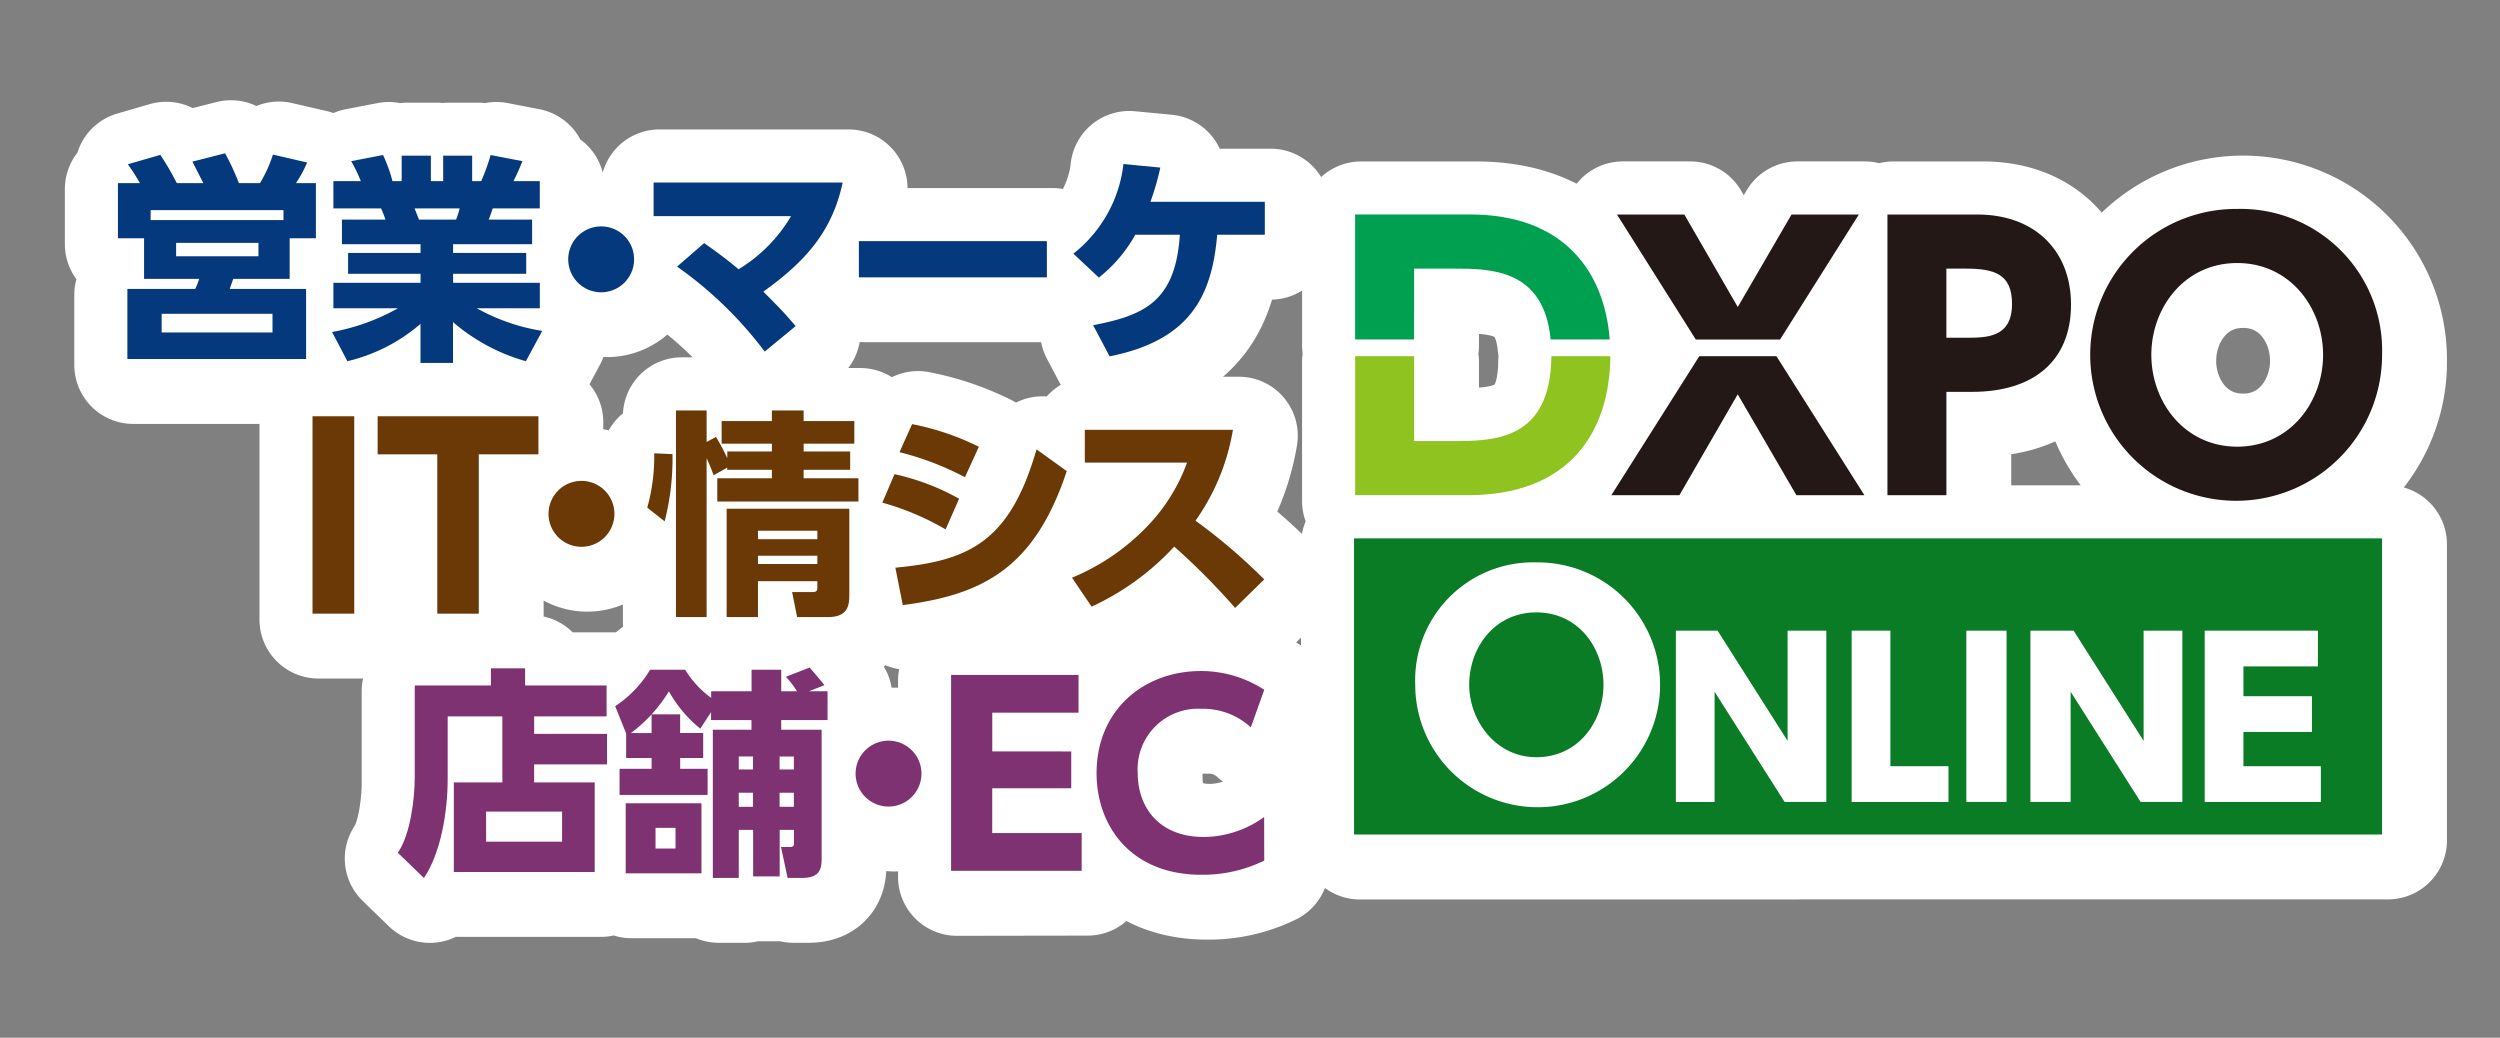
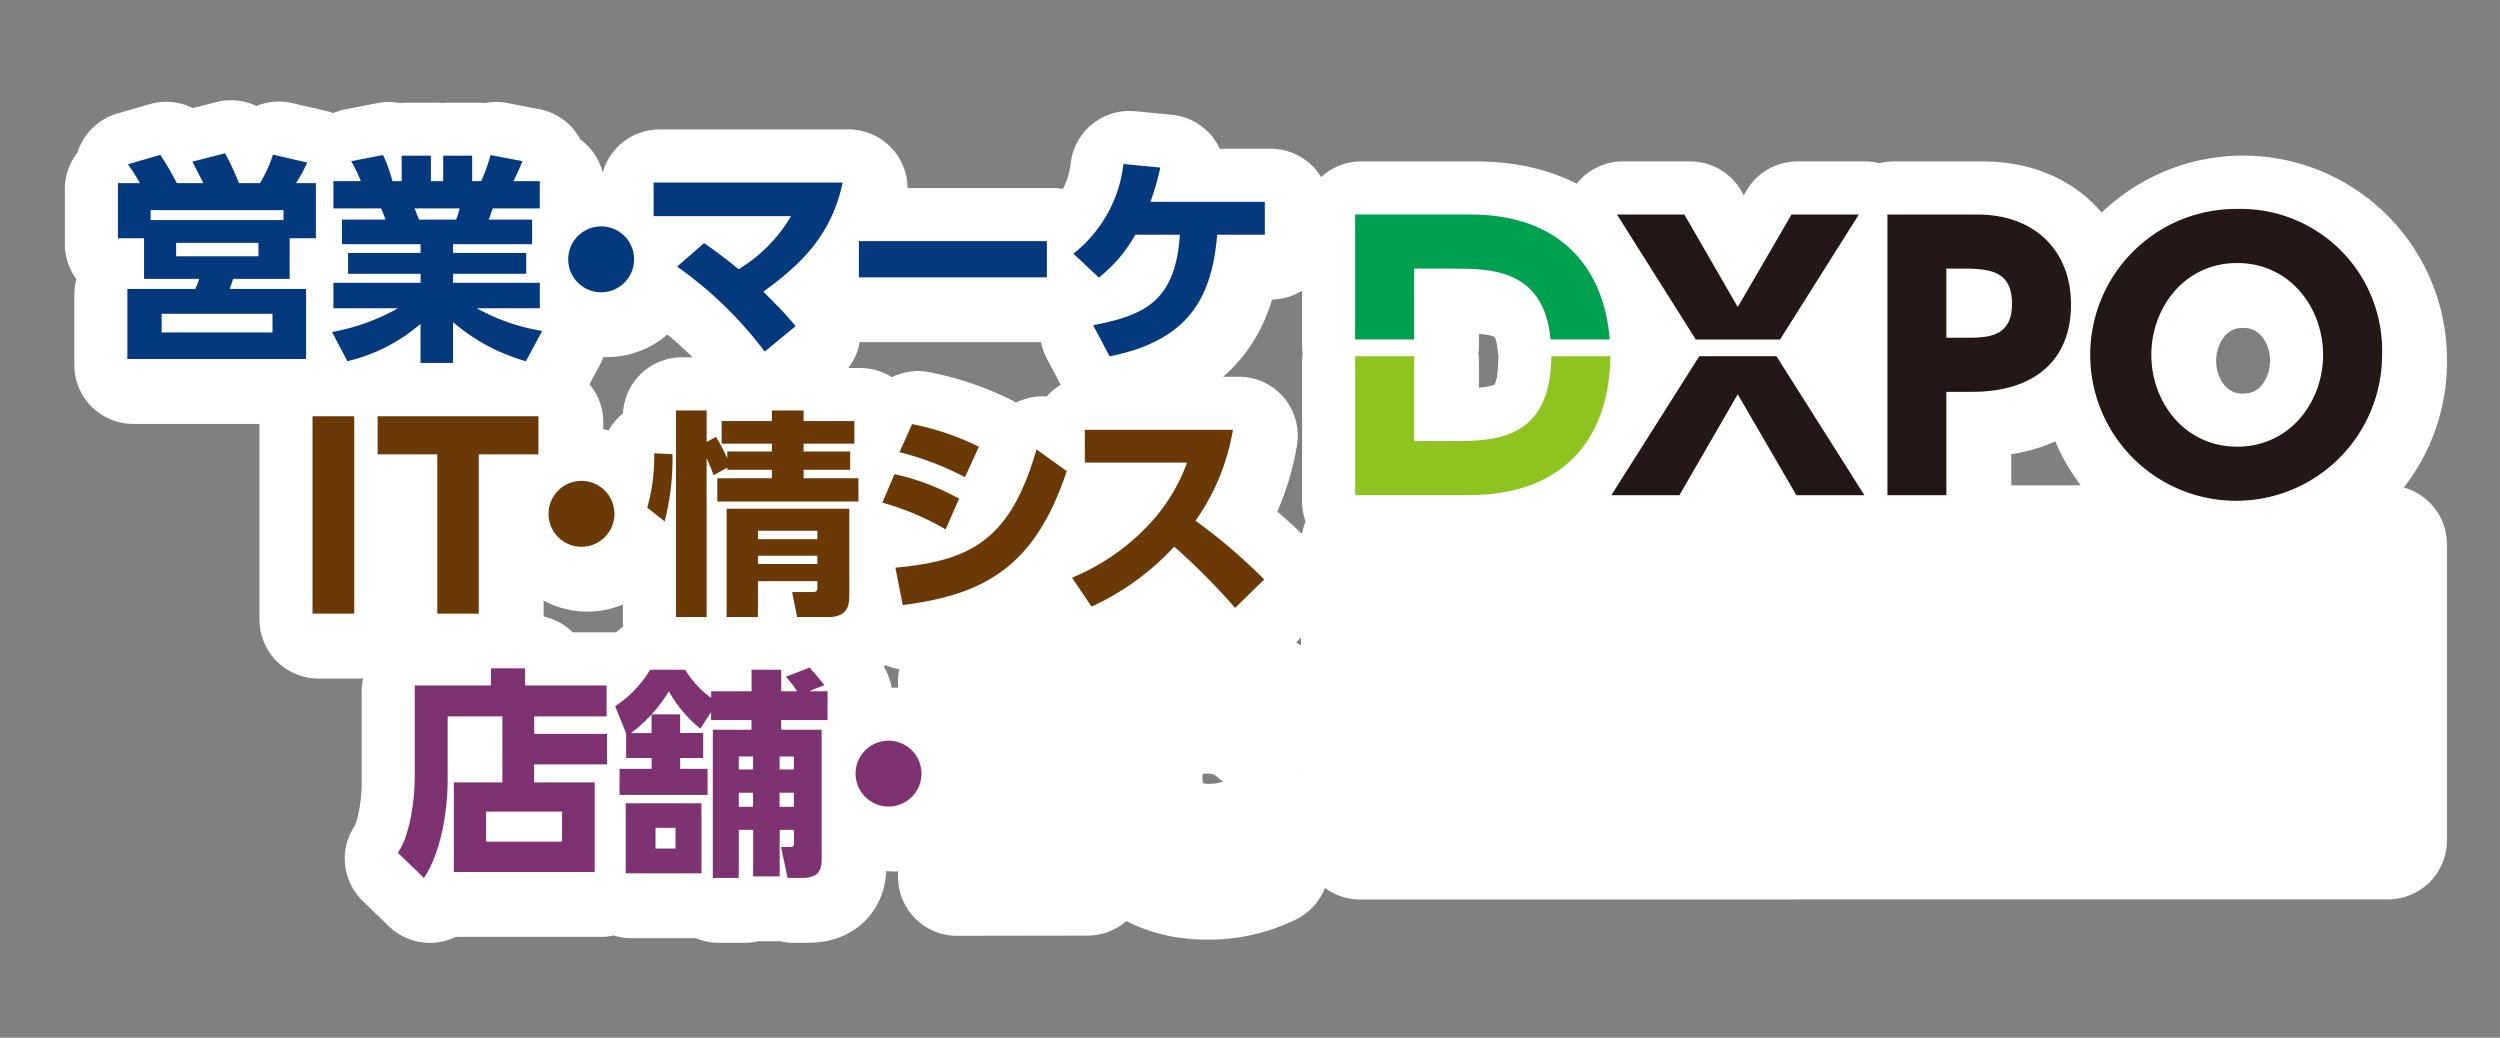
<svg xmlns="http://www.w3.org/2000/svg" width="212" height="88" viewBox="0 0 212 88">
  <rect x="0" y="0" width="212" height="88" fill="#808080" stroke="none" />
  <g id="bnr_logo_online_fox" transform="translate(8229 17192)">
    <path id="合体_1" data-name="合体 1" d="M56.784,61.448l-.559-2.625h.782c.242,0,.317-.112.317-.279V57.371h-1.21v3.947H53.86V57.371H52.65v4.078h-2.2V48.881H53.73v-.82H50.3V47.39l-.913,1.4a10.735,10.735,0,0,1-2.662-3.165,12.653,12.653,0,0,1-3.221,3.538h1.75V47.577h2.421V49.16h1.955v2.122H47.678v.913h2.327V54.41H42.539V52.195h2.718v-.913H43.1V49.2l-.931-2.308A9.69,9.69,0,0,0,45.128,43.8h2.979a8.23,8.23,0,0,0,2.2,2.383v-.559H53.73V43.8h2.514v1.824h1.34a7.3,7.3,0,0,0-.95-1.229l2.011-.782c.186.186.857.986,1.266,1.489l-1.322.521h1.583v2.439H56.244v.82h3.425V59.828c0,.745-.094,1.62-1.62,1.62Zm-.671-6.033h1.21V54.224h-1.21Zm-3.463,0h1.21V54.224H52.65Zm3.463-3.165h1.21v-1.1h-1.21Zm-3.463,0h1.21v-1.1H52.65ZM23.737,59.306c1.08-1.545,1.434-4.673,1.434-6.349V45.119h6.46V43.666h2.905v1.453h6.907v2.625H35.3v1.489H41.48v2.588H35.3v1.527h5.139v7.6H28.484v-7.6H32.6v-5.6H27.963v5.306c0,2.793-.578,6.256-2.011,8.4Zm7.484-.931h6.442V55.825H31.221ZM82.99,52.562c0-5.29,3.926-8.659,8.866-8.659a9.828,9.828,0,0,1,5.352,1.591l-1.136,3.182a6.007,6.007,0,0,0-4.2-1.57,5.126,5.126,0,0,0-5.394,5.435c0,2.894,1.777,5.435,5.62,5.435a8.819,8.819,0,0,0,5.1-1.695v3.7a11.9,11.9,0,0,1-5.332,1.2C85.883,61.179,82.99,57.026,82.99,52.562Zm-39.929,8.5v-5.94h6.424v5.94Zm2.533-2.1h1.695V57.2H45.593Zm25.06,1.895V44.232H81.462v3.2H74.146v3.286h6.7v3.121h-6.7v3.8H81.73v3.2Zm34.171-3.081V32.655H192V57.767ZM62.554,52.6A2.793,2.793,0,1,1,65.346,55.4,2.789,2.789,0,0,1,62.554,52.6ZM57.595,39.326,57.17,37.2h1.679c.443,0,.461-.111.461-.461v-.462H54.275v3.044H51.619V30.14h10.4v7.267c0,.831-.056,1.919-1.789,1.919Zm-3.32-4.5h5.035v-.7H54.275Zm0-2.1h5.035V32H54.275Zm-6.953,6.6V21.8h2.6v2.674l.793-.425a16.6,16.6,0,0,1,.958,1.808V25.29h3.782v-.664H51.195V22.708h4.261v-.9h2.692v.9h4.3v1.918h-4.3v.664h3.947v1.549H58.147v.719h4.648v1.974H50.826V27.558h4.63v-.719H51.674v-.185l-1.162.645a14.875,14.875,0,0,0-.59-1.438V39.326Zm-20.239-.288V25.527h-5.06V22.3H35.658v3.227H30.6V39.038Zm-10.58,0V22.3H20.04V39.038ZM89.573,33.35a21.981,21.981,0,0,1-7.008,5.09L80.9,35.986a18.732,18.732,0,0,0,6.344-4.315,15.246,15.246,0,0,0,3.412-5.441H81.992V23.446h12.56a18.622,18.622,0,0,1-3.173,7.708,48.655,48.655,0,0,1,5.828,4.98l-2.471,2.417A56.971,56.971,0,0,0,89.573,33.35ZM65.93,35.14c6.308-.59,9.719-2.232,11.97-10.033l2.563,1.844C77.734,35.159,73.4,37.427,66.557,38.312ZM36.515,30.574a2.793,2.793,0,1,1,2.794,2.793A2.789,2.789,0,0,1,36.515,30.574Zm28.308-.949,1.033-2.416a19.77,19.77,0,0,1,5.477,2.084l-1.143,2.6A22.578,22.578,0,0,0,64.823,29.624Zm-19.936.424a16.049,16.049,0,0,0,.59-4.611l1.549.073a21.334,21.334,0,0,1-.663,5.7ZM167.43,17.092a12.286,12.286,0,1,1,24.571,0,12.286,12.286,0,1,1-24.571,0Zm5,0c0,3.967,2.783,7.786,7.282,7.786S187,21.059,187,17.092s-2.783-7.785-7.283-7.785S172.433,13.126,172.433,17.092Zm-22.379,11.9V5.192h7.638c4.8,0,7.933,3.019,7.933,7.637,0,4.8-3.2,7.4-8.378,7.4h-2.191v8.762Zm5-13.352h1.628c1.777,0,3.938,0,3.938-2.871,0-2.546-1.51-2.991-3.938-2.991h-1.628ZM142.331,28.992l-4.973-8.555-4.944,8.555h-5.773L134.1,17.206h6.546L148.1,28.992Zm-37.416,0V17.206h5v7.2h3.227c3.474,0,8.352,0,8.405-7.2h5c-.041,6.346-3.4,11.786-12.047,11.786ZM66.281,25.346l1.069-2.379a22.279,22.279,0,0,1,5.662,1.918l-1.181,2.582A24.815,24.815,0,0,0,66.281,25.346ZM25.655,17.782V14.468a14.663,14.663,0,0,1-6.2,3.165l-1.3-2.477a17.928,17.928,0,0,0,5.586-2.011H18.263v-2.16h7.393v-.763H19.51V8.454h6.145V7.709H18.989V5.623h3.686a8.015,8.015,0,0,0-.373-.949h-4.04V2.365H20.59A12.783,12.783,0,0,0,19.771.671l2.7-.521a11.9,11.9,0,0,1,.8,2.216h.782V.205H26.53v2.16h1.042V.205H30.03v2.16h.764a16.036,16.036,0,0,0,.8-2.216l2.7.521c-.205.5-.466,1.117-.763,1.695h2.234V4.674H31.781c-.112.3-.242.707-.354.949h3.686V7.709h-6.7v.745h6.2v1.769h-6.2v.763h7.354v2.16H30.422a16.87,16.87,0,0,0,5.549,1.918l-1.378,2.57a16.173,16.173,0,0,1-6.181-3.315v3.464ZM25.525,5.623h3.146a5.56,5.56,0,0,0,.3-.949H25.152C25.208,4.822,25.506,5.586,25.525,5.623ZM.8,17.447v-5.94H6.554a6.121,6.121,0,0,0,.336-.857H2.216V7.205H0V2.532H1.862A15.041,15.041,0,0,0,.838.931l2.755-.8a24.114,24.114,0,0,1,1.4,2.4H7.242c-.148-.3-.614-1.21-.931-1.824L9.086,0a20.535,20.535,0,0,1,1.173,2.532h1.787a11.421,11.421,0,0,0,1.1-2.42L16.05.782a10.2,10.2,0,0,1-.949,1.75h1.694V7.205H14.56V10.65H9.775c-.186.522-.223.653-.3.857h6.479v5.94Zm2.9-2.253h9.4V13.611H3.7ZM4.934,8.733h6.982V7.6H4.934ZM2.774,5.66H14.039V4.822H2.774ZM82.7,14.58c4.3-.838,6.982-1.974,7.355-7.672h-3.78a12.167,12.167,0,0,1-3.091,3.631L81.022,8.51a11.288,11.288,0,0,0,4.245-7.6l3.128.3a21.991,21.991,0,0,1-.838,2.9h9.7V6.908h-4.04c-.447,5.251-2.327,8.956-9.123,10.316ZM47.417,9.607l2.291-1.992c.615.428,1.676,1.173,2.923,2.216a12.946,12.946,0,0,0,4.451-4.506H45.426V2.476H61.457c-.931,4.432-3.5,6.926-6.721,9.254,1.471,1.49,1.639,1.638,2.737,2.923l-2.625,2.16A33.182,33.182,0,0,0,47.417,9.607ZM133.8,15.788l-6.685-10.6h5.714l4.529,7.844,4.559-7.844h5.714l-6.684,10.6Zm-12.307,0c-.564-5.981-5.1-6.008-8.2-6.008h-3.376v6.008h-5V5.192h9.74c7.985,0,11.409,4.865,11.849,10.6Zm-83.308-6.8a2.793,2.793,0,1,1,2.793,2.793A2.789,2.789,0,0,1,38.185,8.993Zm24.647,1.528V7.448H78.771v3.073Z" transform="translate(-8218.5 -17178.5)" fill="#fff" stroke="#fff" stroke-linecap="round" stroke-linejoin="round" stroke-width="10" />
    <rect id="長方形_2552" data-name="長方形 2552" width="212" height="88" transform="translate(-8229 -17192)" fill="none" />
    <g id="グループ_16916" data-name="グループ 16916" transform="translate(-10730 -17546.459)">
      <g id="グループ_15851" data-name="グループ 15851" transform="translate(2615.824 372.176)">
        <g id="グループ_15850" data-name="グループ 15850" transform="translate(0 27.937)">
-           <rect id="長方形_2015" data-name="長方形 2015" width="87.175" height="25.113" fill="#097c25" />
          <g id="グループ_14531" data-name="グループ 14531" transform="translate(5.188 2.036)">
            <g id="グループ_14530" data-name="グループ 14530">
              <g id="グループ_14529" data-name="グループ 14529">
                <g id="グループ_14528" data-name="グループ 14528">
                  <g id="グループ_14527" data-name="グループ 14527">
                    <g id="グループ_14526" data-name="グループ 14526">
                      <path id="パス_12252" data-name="パス 12252" d="M260.239,899.009a10.382,10.382,0,1,1-10.27,10.381A10,10,0,0,1,260.239,899.009Zm0,16.521c3.572,0,5.693-3.014,5.693-6.14s-2.121-6.139-5.693-6.139-5.693,3.014-5.693,6.139C254.546,912.4,256.778,915.53,260.239,915.53Z" transform="translate(-249.969 -899.009)" fill="#fff" />
-                       <path id="パス_12253" data-name="パス 12253" d="M297.823,910.618l5.937,9.347v-9.347h3.284v14.526h-3.537L297.57,915.8v9.348h-3.284V910.618Z" transform="translate(-272.184 -904.828)" fill="#fff" />
                      <path id="パス_12254" data-name="パス 12254" d="M327.457,910.618v11.495h4.926v3.032h-8.211V910.618Z" transform="translate(-287.165 -904.828)" fill="#fff" />
                      <path id="パス_12255" data-name="パス 12255" d="M347.086,910.618v14.526h-3.411V910.618Z" transform="translate(-296.941 -904.828)" fill="#fff" />
                      <path id="パス_12256" data-name="パス 12256" d="M358.229,910.618l5.937,9.347v-9.347h3.285v14.526h-3.537l-5.937-9.348v9.348h-3.411V910.618Z" transform="translate(-302.4 -904.828)" fill="#fff" />
                      <path id="パス_12257" data-name="パス 12257" d="M393.295,916.176v3.031h-5.811v2.906h6.568v3.031H384.2V910.618h9.6v3.031h-6.316v2.527Z" transform="translate(-317.254 -904.828)" fill="#fff" />
                    </g>
                  </g>
                </g>
              </g>
            </g>
          </g>
        </g>
        <g id="グループ_15822" data-name="グループ 15822" transform="translate(0.091 0)">
          <g id="グループ_15821" data-name="グループ 15821" transform="translate(0)">
            <path id="パス_12109" data-name="パス 12109" d="M728.062,70.557h3.375c3.1,0,7.636.027,8.2,6.008h5.011c-.44-5.73-3.865-10.6-11.85-10.6h-9.74v10.6h5Z" transform="translate(-723.059 -65.495)" fill="#00a051" />
            <path id="パス_12110" data-name="パス 12110" d="M731.289,99.868h-3.227v-7.2h-5v11.785h9.592c8.651,0,12.006-5.44,12.047-11.785h-5C739.641,99.865,734.763,99.868,731.289,99.868Z" transform="translate(-723.059 -80.181)" fill="#8fc31f" />
            <path id="パス_12111" data-name="パス 12111" d="M778.8,92.671l-7.458,11.785h5.773l4.944-8.555,4.974,8.555H792.8l-7.458-11.785Z" transform="translate(-749.615 -80.182)" fill="#231815" />
            <path id="パス_12112" data-name="パス 12112" d="M792.909,65.969H787.2l-4.559,7.844-4.529-7.844h-5.714l6.684,10.6h7.146Z" transform="translate(-750.194 -65.495)" fill="#231815" />
            <path id="パス_12113" data-name="パス 12113" d="M831.011,65.969h-7.638v23.8h5V81.007h2.19c5.181,0,8.378-2.605,8.378-7.4C838.945,68.988,835.807,65.969,831.011,65.969ZM830,76.419h-1.628V70.557H830c2.428,0,3.938.445,3.938,2.991C833.942,76.419,831.781,76.419,830,76.419Z" transform="translate(-778.234 -65.495)" fill="#231815" />
            <path id="パス_12114" data-name="パス 12114" d="M874.272,64.915a12.375,12.375,0,1,0,12.285,12.374A12,12,0,0,0,874.272,64.915Zm0,20.16c-4.5,0-7.282-3.819-7.282-7.786s2.783-7.785,7.282-7.785,7.283,3.819,7.283,7.785S878.771,85.075,874.272,85.075Z" transform="translate(-799.472 -64.915)" fill="#231815" />
          </g>
        </g>
      </g>
      <g id="グループ_15828" data-name="グループ 15828" transform="translate(2511 367.459)">
        <g id="グループ_15818" data-name="グループ 15818" transform="translate(0 0)">
          <path id="パス_12156" data-name="パス 12156" d="M384.479,178.35c-.149-.3-.614-1.21-.931-1.825l2.774-.708a20.445,20.445,0,0,1,1.173,2.532h1.787a11.451,11.451,0,0,0,1.1-2.421l2.9.67a10.221,10.221,0,0,1-.95,1.75h1.694v4.673H391.8v3.445h-4.785c-.186.521-.224.652-.3.856h6.479v5.94H378.037v-5.94h5.753a6.115,6.115,0,0,0,.335-.856h-4.673v-3.445h-2.216V178.35H379.1a14.968,14.968,0,0,0-1.024-1.6l2.756-.8a24.276,24.276,0,0,1,1.4,2.4Zm-4.469,3.128h11.265v-.838H380.01Zm10.334,7.95h-9.4v1.583h9.4Zm-1.192-6.014H382.17v1.136h6.982Z" transform="translate(-377.236 -175.818)" fill="#05397d" />
          <path id="パス_12157" data-name="パス 12157" d="M454.7,193.8a16.183,16.183,0,0,1-6.181-3.314v3.463h-2.756v-3.314a14.664,14.664,0,0,1-6.2,3.165l-1.3-2.476a17.92,17.92,0,0,0,5.586-2.011h-5.474v-2.16h7.392v-.763h-6.145v-1.769h6.145v-.745h-6.666v-2.085h3.687a8.148,8.148,0,0,0-.372-.95h-4.04v-2.309h2.327a12.823,12.823,0,0,0-.819-1.695l2.7-.521a11.915,11.915,0,0,1,.8,2.216h.782v-2.16h2.476v2.16h1.043v-2.16h2.458v2.16h.764a16.014,16.014,0,0,0,.8-2.216l2.7.521c-.2.5-.466,1.117-.763,1.695h2.234v2.309h-3.985c-.112.3-.242.707-.354.95h3.687v2.085h-6.7v.745h6.2v1.769h-6.2v.763h7.354v2.16h-5.343a16.867,16.867,0,0,0,5.548,1.918Zm-5.921-12.01a5.565,5.565,0,0,0,.3-.95h-3.817c.056.149.354.912.372.95Z" transform="translate(-420.104 -176.17)" fill="#05397d" />
          <path id="パス_12158" data-name="パス 12158" d="M511.185,199.454a2.793,2.793,0,1,1-2.793-2.793A2.789,2.789,0,0,1,511.185,199.454Z" transform="translate(-467.414 -190.461)" fill="#05397d" />
          <path id="パス_12159" data-name="パス 12159" d="M534.224,189.283c.614.428,1.676,1.173,2.923,2.216a12.931,12.931,0,0,0,4.45-4.506H529.941v-2.849h16.031c-.931,4.431-3.5,6.926-6.722,9.254,1.471,1.49,1.639,1.638,2.737,2.923l-2.625,2.16a33.186,33.186,0,0,0-7.429-7.206Z" transform="translate(-484.515 -181.667)" fill="#05397d" />
          <path id="パス_12160" data-name="パス 12160" d="M604.4,200.855v3.072H588.459v-3.072Z" transform="translate(-525.626 -193.407)" fill="#05397d" />
          <path id="パス_12161" data-name="パス 12161" d="M651.279,192.552c4.3-.838,6.982-1.973,7.355-7.671h-3.78a12.158,12.158,0,0,1-3.091,3.631l-2.159-2.029a11.287,11.287,0,0,0,4.245-7.6l3.128.3a22.036,22.036,0,0,1-.838,2.9h9.7v2.793H661.8c-.447,5.25-2.328,8.956-9.123,10.315Z" transform="translate(-568.582 -177.973)" fill="#05397d" />
        </g>
        <g id="グループ_15819" data-name="グループ 15819" transform="translate(23.736 43.61)">
          <g id="グループ_14501" data-name="グループ 14501" transform="translate(0 0)">
            <path id="パス_12195" data-name="パス 12195" d="M469.323,405.829H475.5v2.588h-6.182v1.527h5.139v7.6H462.509v-7.6h4.115v-5.6h-4.636v5.307c0,2.793-.577,6.256-2.011,8.4l-2.216-2.141c1.08-1.545,1.434-4.673,1.434-6.349v-7.838h6.461v-1.453h2.9v1.453h6.908v2.625h-6.144Zm2.365,6.591h-6.442v2.551h6.442Z" transform="translate(-457.761 -400.206)" fill="#7f3272" />
            <path id="パス_12196" data-name="パス 12196" d="M520.65,405.66l-.931-2.309a9.686,9.686,0,0,0,2.961-3.091h2.979a8.2,8.2,0,0,0,2.2,2.383v-.559h3.426V400.26H533.8v1.825h1.34a7.306,7.306,0,0,0-.949-1.229l2.011-.782c.186.186.857.987,1.266,1.49l-1.322.521h1.582v2.439H533.8v.82h3.426v10.948c0,.745-.094,1.62-1.62,1.62h-1.266l-.559-2.625h.782c.242,0,.317-.112.317-.28v-1.173h-1.21v3.948h-2.253v-3.948H530.2v4.078H528V405.343h3.277v-.82h-3.426v-.67l-.912,1.4a10.729,10.729,0,0,1-2.662-3.165,12.655,12.655,0,0,1-3.221,3.538h1.75V404.04h2.421v1.583h1.955v2.122H525.23v.912h2.327v2.216h-7.466v-2.216h2.718v-.912h-2.16Zm6.386,5.921v5.94h-6.424v-5.94Zm-2.2,2.086h-1.694v1.75h1.694Zm6.573-6.052H530.2v1.1h1.21Zm0,3.072H530.2v1.192h1.21Zm3.463-3.072h-1.21v1.1h1.21Zm0,3.072h-1.21v1.192h1.21Z" transform="translate(-501.288 -400.074)" fill="#7f3272" />
            <path id="パス_12197" data-name="パス 12197" d="M593.837,423.71a2.793,2.793,0,1,1-2.793-2.793A2.789,2.789,0,0,1,593.837,423.71Z" transform="translate(-549.433 -414.717)" fill="#7f3272" />
          </g>
          <g id="グループ_14502" data-name="グループ 14502" transform="translate(46.916 0.292)">
-             <path id="パス_12198" data-name="パス 12198" d="M625.666,408.655v3.121h-6.7v3.8h7.585v3.2H615.477V402.166h10.808v3.2H618.97v3.286Z" transform="translate(-615.477 -401.835)" fill="#7f3272" />
-             <path id="パス_12199" data-name="パス 12199" d="M671.167,417.133a11.9,11.9,0,0,1-5.332,1.2c-5.993,0-8.886-4.154-8.886-8.618,0-5.29,3.926-8.659,8.866-8.659a9.835,9.835,0,0,1,5.353,1.591l-1.136,3.183a6,6,0,0,0-4.2-1.571,5.127,5.127,0,0,0-5.394,5.435c0,2.893,1.777,5.435,5.621,5.435a8.826,8.826,0,0,0,5.1-1.694Z" transform="translate(-644.612 -401.055)" fill="#7f3272" />
-           </g>
+             </g>
        </g>
        <g id="グループ_15820" data-name="グループ 15820" transform="translate(16.502 21.805)">
          <g id="グループ_15738" data-name="グループ 15738" transform="translate(0 0)" style="isolation: isolate">
            <path id="パス_14606" data-name="パス 14606" d="M147.144-62.771v16.738h-3.539V-62.771Z" transform="translate(-143.605 63.265)" fill="#6a3906" />
            <path id="パス_14607" data-name="パス 14607" d="M165.165-46.033h-3.518v-13.51h-5.059v-3.228h13.636v3.228h-5.059Z" transform="translate(-151.067 63.265)" fill="#6a3906" />
            <path id="パス_14608" data-name="パス 14608" d="M191.514-48.881a2.789,2.789,0,0,1-2.793,2.793,2.79,2.79,0,0,1-2.793-2.793,2.789,2.789,0,0,1,2.793-2.794A2.789,2.789,0,0,1,191.514-48.881Z" transform="translate(-165.914 57.65)" fill="#6a3906" />
            <path id="パス_14609" data-name="パス 14609" d="M202.876-55.528a16.066,16.066,0,0,0,.59-4.611l1.549.074a21.322,21.322,0,0,1-.664,5.7Zm5.625-2.748a15,15,0,0,0-.59-1.439v13.464h-2.6V-63.772h2.6V-61.1l.793-.425a16.633,16.633,0,0,1,.959,1.807v-.572h3.781v-.664h-4.26v-1.918h4.26v-.9h2.693v.9h4.3v1.918h-4.3v.664h3.947v1.55h-3.947v.719h4.648v1.973h-11.97v-1.973h4.629v-.719h-3.781v-.185Zm11.509,2.84v7.267c0,.83-.055,1.919-1.789,1.919h-2.637l-.424-2.121h1.678c.443,0,.461-.111.461-.461v-.461h-5.035v3.043h-2.656v-9.185Zm-7.746,1.863v.72H217.3v-.72Zm0,2.121v.7H217.3v-.7Z" transform="translate(-174.491 63.772)" fill="#6a3906" />
            <path id="パス_14610" data-name="パス 14610" d="M248.6-52.494a22.574,22.574,0,0,0-5.367-2.268l1.033-2.416a19.806,19.806,0,0,1,5.477,2.084Zm-4.26,3.246c6.308-.59,9.72-2.232,11.97-10.033l2.563,1.844c-2.729,8.208-7.064,10.476-13.906,11.362Zm5.9-7.673a24.844,24.844,0,0,0-5.551-2.121l1.069-2.379a22.306,22.306,0,0,1,5.662,1.918Z" transform="translate(-194.914 62.582)" fill="#6a3906" />
            <path id="パス_14611" data-name="パス 14611" d="M289.439-60.449a18.629,18.629,0,0,1-3.172,7.709,48.53,48.53,0,0,1,5.828,4.98l-2.471,2.416a56.8,56.8,0,0,0-5.164-5.2,21.97,21.97,0,0,1-7.008,5.09l-1.66-2.453a18.723,18.723,0,0,0,6.344-4.316,15.24,15.24,0,0,0,3.412-5.441h-8.668v-2.784Z" transform="translate(-211.389 62.09)" fill="#6a3906" />
          </g>
        </g>
      </g>
    </g>
  </g>
</svg>